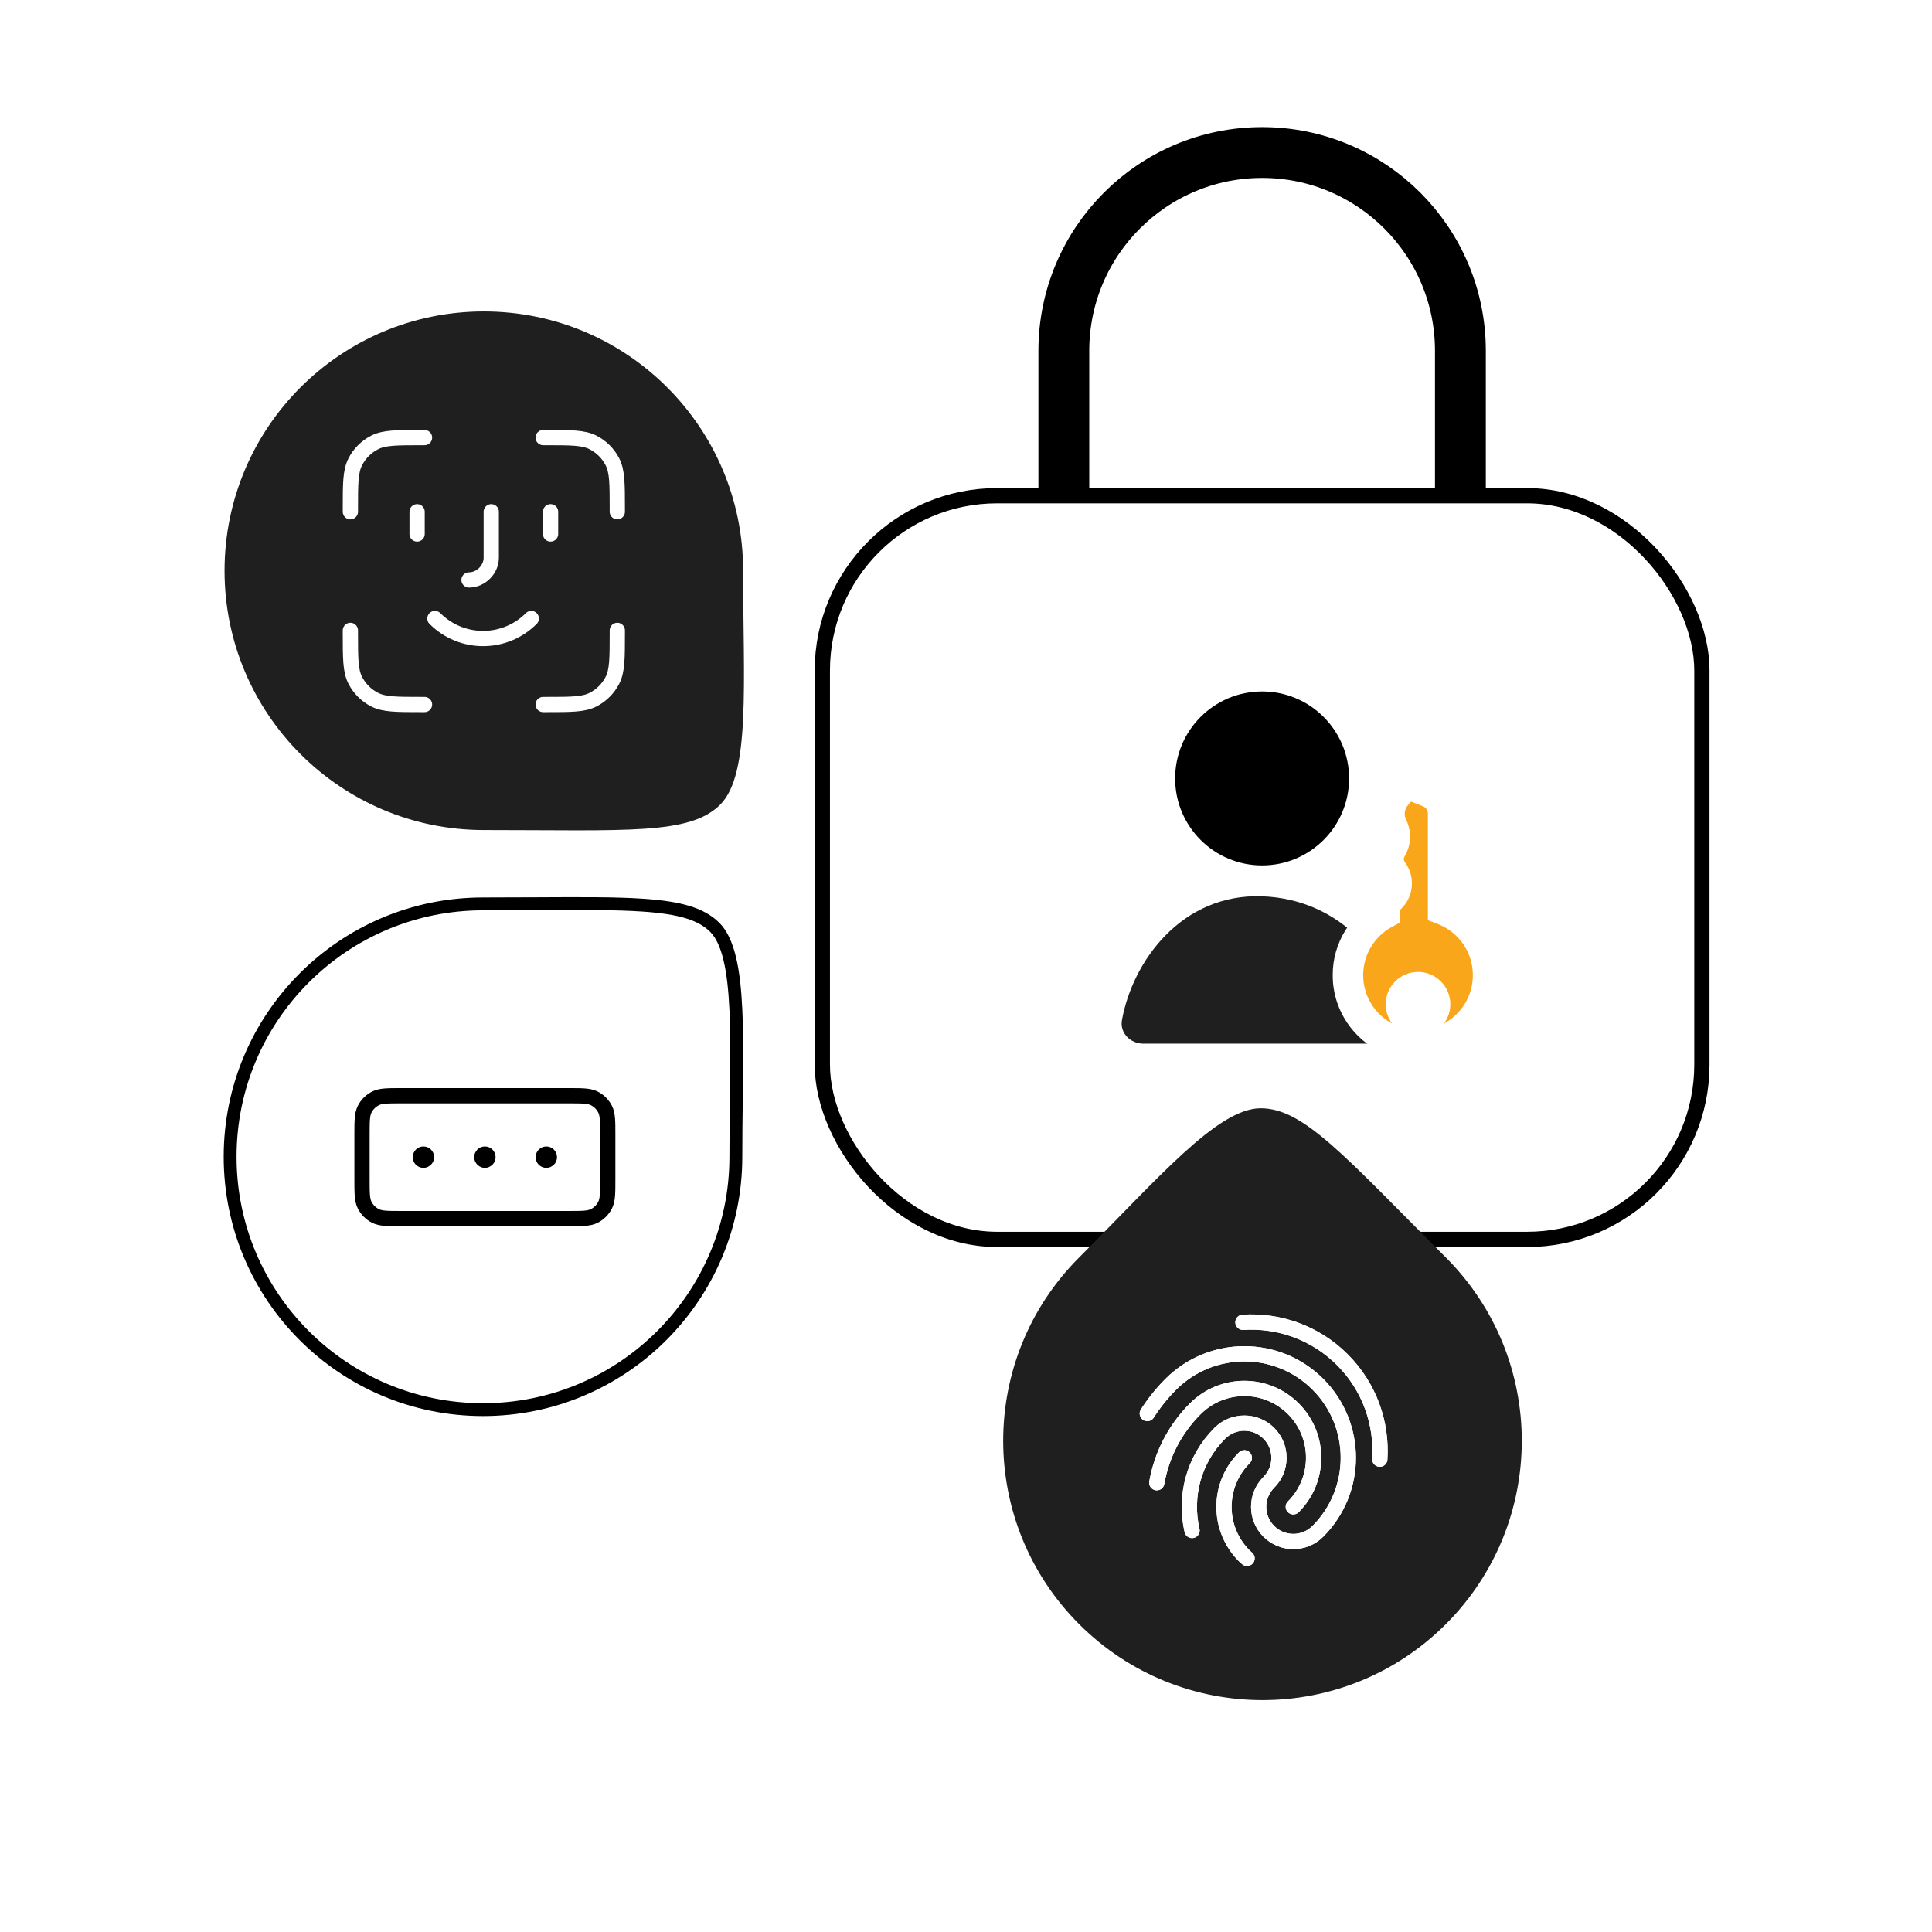
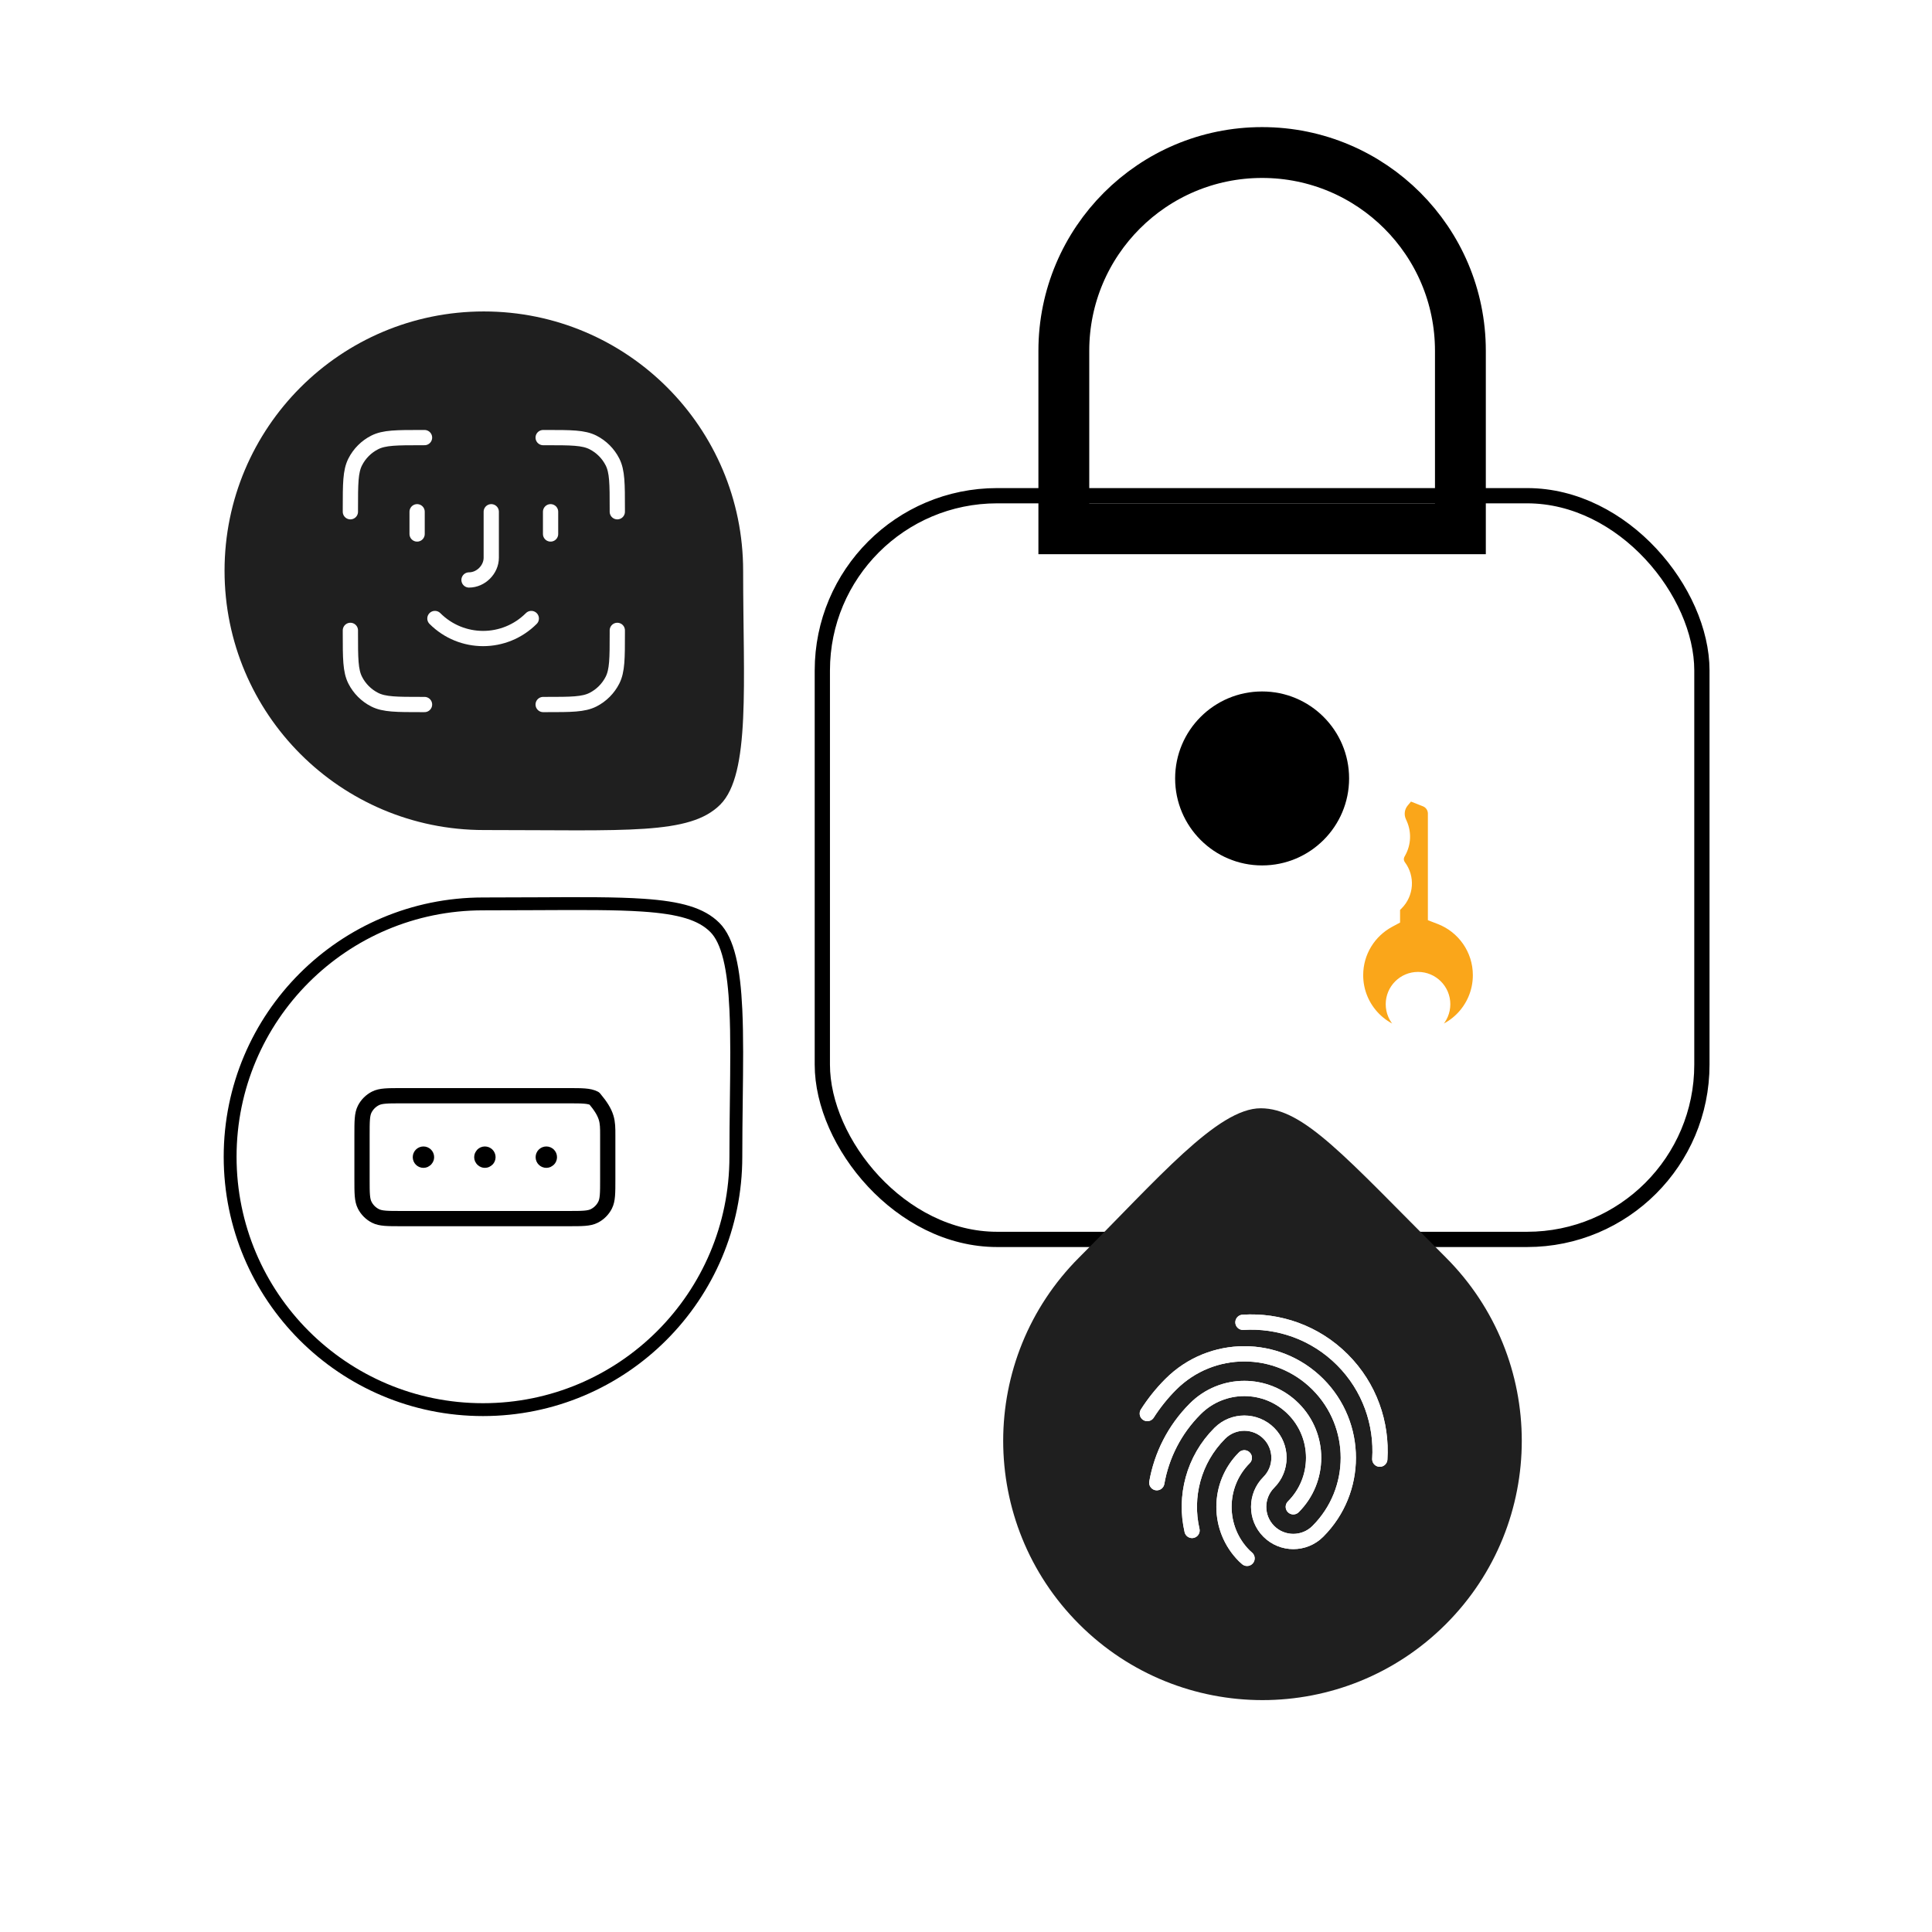
<svg xmlns="http://www.w3.org/2000/svg" width="380" height="380" viewBox="0 0 380 380" fill="none">
  <path d="M287.242 69V104H209.242V69C209.242 47.461 226.703 30 248.242 30C269.781 30 287.242 47.461 287.242 69Z" fill="white" stroke="black" stroke-width="10" />
-   <rect x="161.742" y="97.5" width="173" height="146.275" rx="34.375" fill="white" />
  <rect x="161.742" y="97.5" width="173" height="146.275" rx="34.375" stroke="black" stroke-width="3" />
  <circle cx="248.242" cy="153.109" r="17.109" fill="black" />
-   <path d="M248.242 176.292C232.449 175.724 222.773 189.014 220.674 200.64C220.217 203.174 222.33 205.275 224.904 205.275H271.58C274.155 205.275 276.272 203.172 275.801 200.64C273.684 189.252 264.013 176.859 248.242 176.292Z" fill="#1F1F1F" />
  <mask id="path-6-outside-1_515_77749" maskUnits="userSpaceOnUse" x="261.691" y="150.588" width="34" height="58" fill="black">
    <rect fill="white" x="261.691" y="150.588" width="34" height="58" />
    <path fill-rule="evenodd" clip-rule="evenodd" d="M272.377 179.661C268.058 181.989 265.122 186.553 265.122 191.804C265.122 199.417 271.294 205.588 278.907 205.588C286.52 205.588 292.691 199.417 292.691 191.804C292.691 185.932 289.02 180.917 283.847 178.931L283.847 160.012C283.847 158.153 282.71 156.483 280.98 155.801L277.926 154.597C277.134 154.285 276.232 154.517 275.688 155.172L274.562 156.529C273.223 158.141 272.913 160.373 273.76 162.289L273.951 162.721C274.524 164.018 274.463 165.507 273.784 166.752L273.599 167.091C272.855 168.456 272.977 170.13 273.912 171.372C275.098 172.947 274.946 175.154 273.555 176.551L272.895 177.214C272.563 177.548 272.377 177.999 272.377 178.47L272.377 179.661ZM275.554 197.516C275.554 195.665 277.055 194.163 278.907 194.163C280.759 194.163 282.26 195.665 282.26 197.516C282.26 199.368 280.759 200.869 278.907 200.869C277.055 200.869 275.554 199.368 275.554 197.516Z" />
  </mask>
  <path fill-rule="evenodd" clip-rule="evenodd" d="M272.377 179.661C268.058 181.989 265.122 186.553 265.122 191.804C265.122 199.417 271.294 205.588 278.907 205.588C286.52 205.588 292.691 199.417 292.691 191.804C292.691 185.932 289.02 180.917 283.847 178.931L283.847 160.012C283.847 158.153 282.71 156.483 280.98 155.801L277.926 154.597C277.134 154.285 276.232 154.517 275.688 155.172L274.562 156.529C273.223 158.141 272.913 160.373 273.76 162.289L273.951 162.721C274.524 164.018 274.463 165.507 273.784 166.752L273.599 167.091C272.855 168.456 272.977 170.13 273.912 171.372C275.098 172.947 274.946 175.154 273.555 176.551L272.895 177.214C272.563 177.548 272.377 177.999 272.377 178.47L272.377 179.661ZM275.554 197.516C275.554 195.665 277.055 194.163 278.907 194.163C280.759 194.163 282.26 195.665 282.26 197.516C282.26 199.368 280.759 200.869 278.907 200.869C277.055 200.869 275.554 199.368 275.554 197.516Z" fill="#FAA61A" />
  <path d="M272.377 179.661L273.8 182.302L275.377 181.452L275.377 179.661L272.377 179.661ZM283.847 178.931L280.847 178.931L280.847 180.993L282.771 181.732L283.847 178.931ZM280.98 155.801L282.08 153.01L282.08 153.01L280.98 155.801ZM277.926 154.597L279.026 151.806L279.026 151.806L277.926 154.597ZM275.688 155.172L273.38 153.255L273.38 153.255L275.688 155.172ZM274.562 156.529L276.87 158.445L276.87 158.445L274.562 156.529ZM273.76 162.289L271.017 163.503L271.017 163.503L273.76 162.289ZM273.951 162.721L276.695 161.508L276.695 161.508L273.951 162.721ZM273.784 166.752L276.418 168.188L276.418 168.188L273.784 166.752ZM273.599 167.091L270.965 165.655L270.965 165.655L273.599 167.091ZM273.912 171.372L276.309 169.568L273.912 171.372ZM273.555 176.551L271.429 174.435L271.429 174.435L273.555 176.551ZM272.895 177.214L275.021 179.33L275.021 179.33L272.895 177.214ZM272.377 178.47L275.377 178.47L272.377 178.47ZM270.954 177.02C265.702 179.85 262.122 185.407 262.122 191.804L268.122 191.804C268.122 187.7 270.413 184.127 273.8 182.302L270.954 177.02ZM262.122 191.804C262.122 201.074 269.637 208.588 278.907 208.588L278.907 202.588C272.951 202.588 268.122 197.76 268.122 191.804L262.122 191.804ZM278.907 208.588C288.177 208.588 295.691 201.074 295.691 191.804L289.691 191.804C289.691 197.76 284.863 202.588 278.907 202.588L278.907 208.588ZM295.691 191.804C295.691 184.649 291.216 178.547 284.922 176.13L282.771 181.732C286.823 183.287 289.691 187.214 289.691 191.804L295.691 191.804ZM280.847 160.012L280.847 178.931L286.847 178.931L286.847 160.012L280.847 160.012ZM279.88 158.592C280.463 158.822 280.847 159.385 280.847 160.012L286.847 160.012C286.847 156.921 284.956 154.143 282.08 153.01L279.88 158.592ZM276.826 157.388L279.88 158.592L282.08 153.01L279.026 151.806L276.826 157.388ZM277.997 157.088C277.712 157.43 277.24 157.552 276.826 157.388L279.026 151.806C277.028 151.019 274.751 151.604 273.38 153.255L277.997 157.088ZM276.87 158.445L277.997 157.088L273.38 153.255L272.253 154.613L276.87 158.445ZM276.504 161.076C276.117 160.201 276.259 159.182 276.87 158.445L272.253 154.613C270.188 157.101 269.709 160.545 271.017 163.503L276.504 161.076ZM276.695 161.508L276.504 161.076L271.017 163.503L271.207 163.934L276.695 161.508ZM276.418 168.188C277.543 166.125 277.645 163.657 276.695 161.508L271.207 163.934C271.404 164.379 271.383 164.889 271.15 165.315L276.418 168.188ZM276.233 168.527L276.418 168.188L271.15 165.315L270.965 165.655L276.233 168.527ZM276.309 169.568C276.082 169.266 276.052 168.859 276.233 168.527L270.965 165.655C269.657 168.053 269.873 170.994 271.515 173.176L276.309 169.568ZM275.681 178.667C278.125 176.212 278.392 172.335 276.309 169.568L271.515 173.176C271.804 173.559 271.767 174.095 271.429 174.435L275.681 178.667ZM275.021 179.33L275.681 178.667L271.429 174.435L270.769 175.098L275.021 179.33ZM275.377 178.47C275.377 178.792 275.249 179.102 275.021 179.33L270.769 175.098C269.877 175.994 269.377 177.206 269.377 178.47L275.377 178.47ZM275.377 179.661L275.377 178.47L269.377 178.47L269.377 179.661L275.377 179.661ZM278.907 191.163C275.398 191.163 272.554 194.008 272.554 197.516L278.554 197.516C278.554 197.321 278.712 197.163 278.907 197.163L278.907 191.163ZM285.26 197.516C285.26 194.008 282.415 191.163 278.907 191.163L278.907 197.163C279.102 197.163 279.26 197.321 279.26 197.516L285.26 197.516ZM278.907 203.869C282.415 203.869 285.26 201.025 285.26 197.516L279.26 197.516C279.26 197.711 279.102 197.869 278.907 197.869L278.907 203.869ZM272.554 197.516C272.554 201.025 275.398 203.869 278.907 203.869L278.907 197.869C278.712 197.869 278.554 197.711 278.554 197.516L272.554 197.516Z" fill="white" mask="url(#path-6-outside-1_515_77749)" />
  <path d="M44.166 112.258C44.166 140.424 66.999 163.258 95.165 163.258C123.332 163.258 135.665 164.258 141.665 158.258C147.665 152.258 146.166 134.258 146.166 112.258C146.166 84.091 123.332 61.258 95.165 61.258C66.999 61.258 44.166 84.091 44.166 112.258Z" fill="#1F1F1F" />
  <path d="M83.499 86.07H82.916C78.016 86.07 75.565 86.07 73.694 87.024C72.047 87.863 70.709 89.201 69.87 90.848C68.916 92.719 68.916 95.17 68.916 100.07V100.654M83.499 138.57H82.916C78.016 138.57 75.565 138.57 73.694 137.616C72.047 136.778 70.709 135.439 69.87 133.793C68.916 131.921 68.916 129.471 68.916 124.57V123.987M121.416 100.654V100.07C121.416 95.17 121.416 92.719 120.462 90.848C119.623 89.201 118.285 87.863 116.638 87.024C114.767 86.07 112.316 86.07 107.416 86.07H106.833M121.416 123.987V124.57C121.416 129.471 121.416 131.921 120.462 133.793C119.623 135.439 118.285 136.778 116.638 137.616C114.767 138.57 112.316 138.57 107.416 138.57H106.833M82.041 100.654V105.029M108.291 100.654V105.029M92.249 114.07C94.583 114.07 96.624 112.029 96.624 109.695V100.654M104.5 121.653C99.25 126.903 90.792 126.903 85.542 121.653" stroke="white" stroke-width="3" stroke-linecap="round" stroke-linejoin="round" />
  <g filter="url(#filter0_b_515_77749)">
    <path d="M45.264 227.522C45.264 200.055 67.532 177.787 94.999 177.787C98.815 177.787 102.333 177.769 105.578 177.753C114.359 177.707 121.148 177.672 126.476 178.035C133.795 178.532 137.956 179.768 140.605 182.417C141.87 183.683 142.827 185.675 143.505 188.448C144.18 191.207 144.55 194.614 144.736 198.582C144.979 203.763 144.905 209.764 144.824 216.375C144.78 219.926 144.734 223.653 144.734 227.522C144.734 254.99 122.467 277.257 94.999 277.257C67.532 277.257 45.264 254.99 45.264 227.522Z" stroke="black" stroke-width="2.53" />
  </g>
-   <path d="M95.37 227.599H95.358M83.287 227.599H83.275M107.454 227.599H107.442M111.804 239.682H78.937C76.23 239.682 74.877 239.682 73.843 239.156C72.933 238.692 72.194 237.953 71.731 237.043C71.204 236.009 71.204 234.656 71.204 231.949V223.249C71.204 220.542 71.204 219.189 71.731 218.155C72.194 217.245 72.933 216.506 73.843 216.043C74.877 215.516 76.23 215.516 78.937 215.516H111.804C114.511 215.516 115.864 215.516 116.898 216.043C117.808 216.506 118.547 217.245 119.01 218.155C119.537 219.189 119.537 220.542 119.537 223.249V231.949C119.537 234.656 119.537 236.009 119.01 237.043C118.547 237.953 117.808 238.692 116.898 239.156C115.864 239.682 114.511 239.682 111.804 239.682ZM94.766 227.599C94.766 227.265 95.037 226.995 95.37 226.995C95.704 226.995 95.975 227.265 95.975 227.599C95.975 227.933 95.704 228.203 95.37 228.203C95.037 228.203 94.766 227.933 94.766 227.599ZM82.683 227.599C82.683 227.265 82.953 226.995 83.287 226.995C83.621 226.995 83.891 227.265 83.891 227.599C83.891 227.933 83.621 228.203 83.287 228.203C82.953 228.203 82.683 227.933 82.683 227.599ZM106.85 227.599C106.85 227.265 107.12 226.995 107.454 226.995C107.787 226.995 108.058 227.265 108.058 227.599C108.058 227.933 107.787 228.203 107.454 228.203C107.12 228.203 106.85 227.933 106.85 227.599Z" stroke="black" stroke-width="3" stroke-linecap="round" stroke-linejoin="round" />
+   <path d="M95.37 227.599H95.358M83.287 227.599H83.275M107.454 227.599H107.442M111.804 239.682H78.937C76.23 239.682 74.877 239.682 73.843 239.156C72.933 238.692 72.194 237.953 71.731 237.043C71.204 236.009 71.204 234.656 71.204 231.949V223.249C71.204 220.542 71.204 219.189 71.731 218.155C72.194 217.245 72.933 216.506 73.843 216.043C74.877 215.516 76.23 215.516 78.937 215.516H111.804C114.511 215.516 115.864 215.516 116.898 216.043C119.537 219.189 119.537 220.542 119.537 223.249V231.949C119.537 234.656 119.537 236.009 119.01 237.043C118.547 237.953 117.808 238.692 116.898 239.156C115.864 239.682 114.511 239.682 111.804 239.682ZM94.766 227.599C94.766 227.265 95.037 226.995 95.37 226.995C95.704 226.995 95.975 227.265 95.975 227.599C95.975 227.933 95.704 228.203 95.37 228.203C95.037 228.203 94.766 227.933 94.766 227.599ZM82.683 227.599C82.683 227.265 82.953 226.995 83.287 226.995C83.621 226.995 83.891 227.265 83.891 227.599C83.891 227.933 83.621 228.203 83.287 228.203C82.953 228.203 82.683 227.933 82.683 227.599ZM106.85 227.599C106.85 227.265 107.12 226.995 107.454 226.995C107.787 226.995 108.058 227.265 108.058 227.599C108.058 227.933 107.787 228.203 107.454 228.203C107.12 228.203 106.85 227.933 106.85 227.599Z" stroke="black" stroke-width="3" stroke-linecap="round" stroke-linejoin="round" />
  <path d="M284.377 319.453C304.294 299.537 304.294 267.245 284.377 247.328C264.461 227.412 256.447 217.984 247.962 217.984C239.476 217.984 227.809 231.772 212.252 247.328C192.336 267.245 192.336 299.537 212.252 319.453C232.169 339.37 264.461 339.37 284.377 319.453Z" fill="#1F1F1F" />
  <g clip-path="url(#clip0_515_77749)">
    <path d="M227.528 291.63C228.465 286.304 230.984 281.204 235.098 277.09C240.425 271.763 249.058 271.762 254.382 277.086C259.706 282.409 259.704 291.043 254.377 296.37" stroke="white" stroke-width="3" stroke-linecap="round" stroke-linejoin="round" />
    <path d="M227.528 291.63C228.465 286.304 230.984 281.204 235.098 277.09C240.425 271.763 249.058 271.762 254.382 277.086C259.706 282.409 259.704 291.043 254.377 296.37" stroke="white" stroke-width="3" stroke-linecap="round" stroke-linejoin="round" />
    <path d="M245.28 306.51C245.097 306.346 244.911 306.192 244.735 306.017C239.412 300.693 239.413 292.059 244.74 286.732" stroke="white" stroke-width="3" stroke-linecap="round" stroke-linejoin="round" />
    <path d="M245.28 306.51C245.097 306.346 244.911 306.192 244.735 306.017C239.412 300.693 239.413 292.059 244.74 286.732" stroke="white" stroke-width="3" stroke-linecap="round" stroke-linejoin="round" />
    <path d="M234.459 301.02C232.917 294.37 234.735 287.096 239.919 281.912C242.583 279.248 246.9 279.248 249.562 281.91C252.224 284.572 252.224 288.89 249.561 291.553C246.897 294.217 246.897 298.535 249.559 301.196C252.221 303.858 256.539 303.858 259.202 301.195C267.193 293.204 267.194 280.253 259.209 272.267C251.223 264.282 238.272 264.283 230.281 272.274C228.5 274.055 226.965 275.989 225.66 278.027" stroke="white" stroke-width="3" stroke-linecap="round" stroke-linejoin="round" />
    <path d="M234.459 301.02C232.917 294.37 234.735 287.096 239.919 281.912C242.583 279.248 246.9 279.248 249.562 281.91C252.224 284.572 252.224 288.89 249.561 291.553C246.897 294.217 246.897 298.535 249.559 301.196C252.221 303.858 256.539 303.858 259.202 301.195C267.193 293.204 267.194 280.253 259.209 272.267C251.223 264.282 238.272 264.283 230.281 272.274C228.5 274.055 226.965 275.989 225.66 278.027" stroke="white" stroke-width="3" stroke-linecap="round" stroke-linejoin="round" />
    <path d="M271.39 287C271.837 279.979 269.395 272.808 264.029 267.443C258.664 262.077 251.493 259.635 244.472 260.082" stroke="white" stroke-width="3" stroke-linecap="round" stroke-linejoin="round" />
    <path d="M271.39 287C271.837 279.979 269.395 272.808 264.029 267.443C258.664 262.077 251.493 259.635 244.472 260.082" stroke="white" stroke-width="3" stroke-linecap="round" stroke-linejoin="round" />
  </g>
  <defs>
    <filter id="filter0_b_515_77749" x="33.597" y="166.057" width="122.971" height="122.868" filterUnits="userSpaceOnUse" color-interpolation-filters="sRGB">
      <feFlood flood-opacity="0" result="BackgroundImageFix" />
      <feGaussianBlur in="BackgroundImageFix" stdDeviation="5.201" />
      <feComposite in2="SourceAlpha" operator="in" result="effect1_backgroundBlur_515_77749" />
      <feBlend mode="normal" in="SourceGraphic" in2="effect1_backgroundBlur_515_77749" result="shape" />
    </filter>
    <clipPath id="clip0_515_77749">
      <rect width="53.582" height="53.582" fill="white" transform="translate(248.242 245.341) rotate(45)" />
    </clipPath>
  </defs>
</svg>